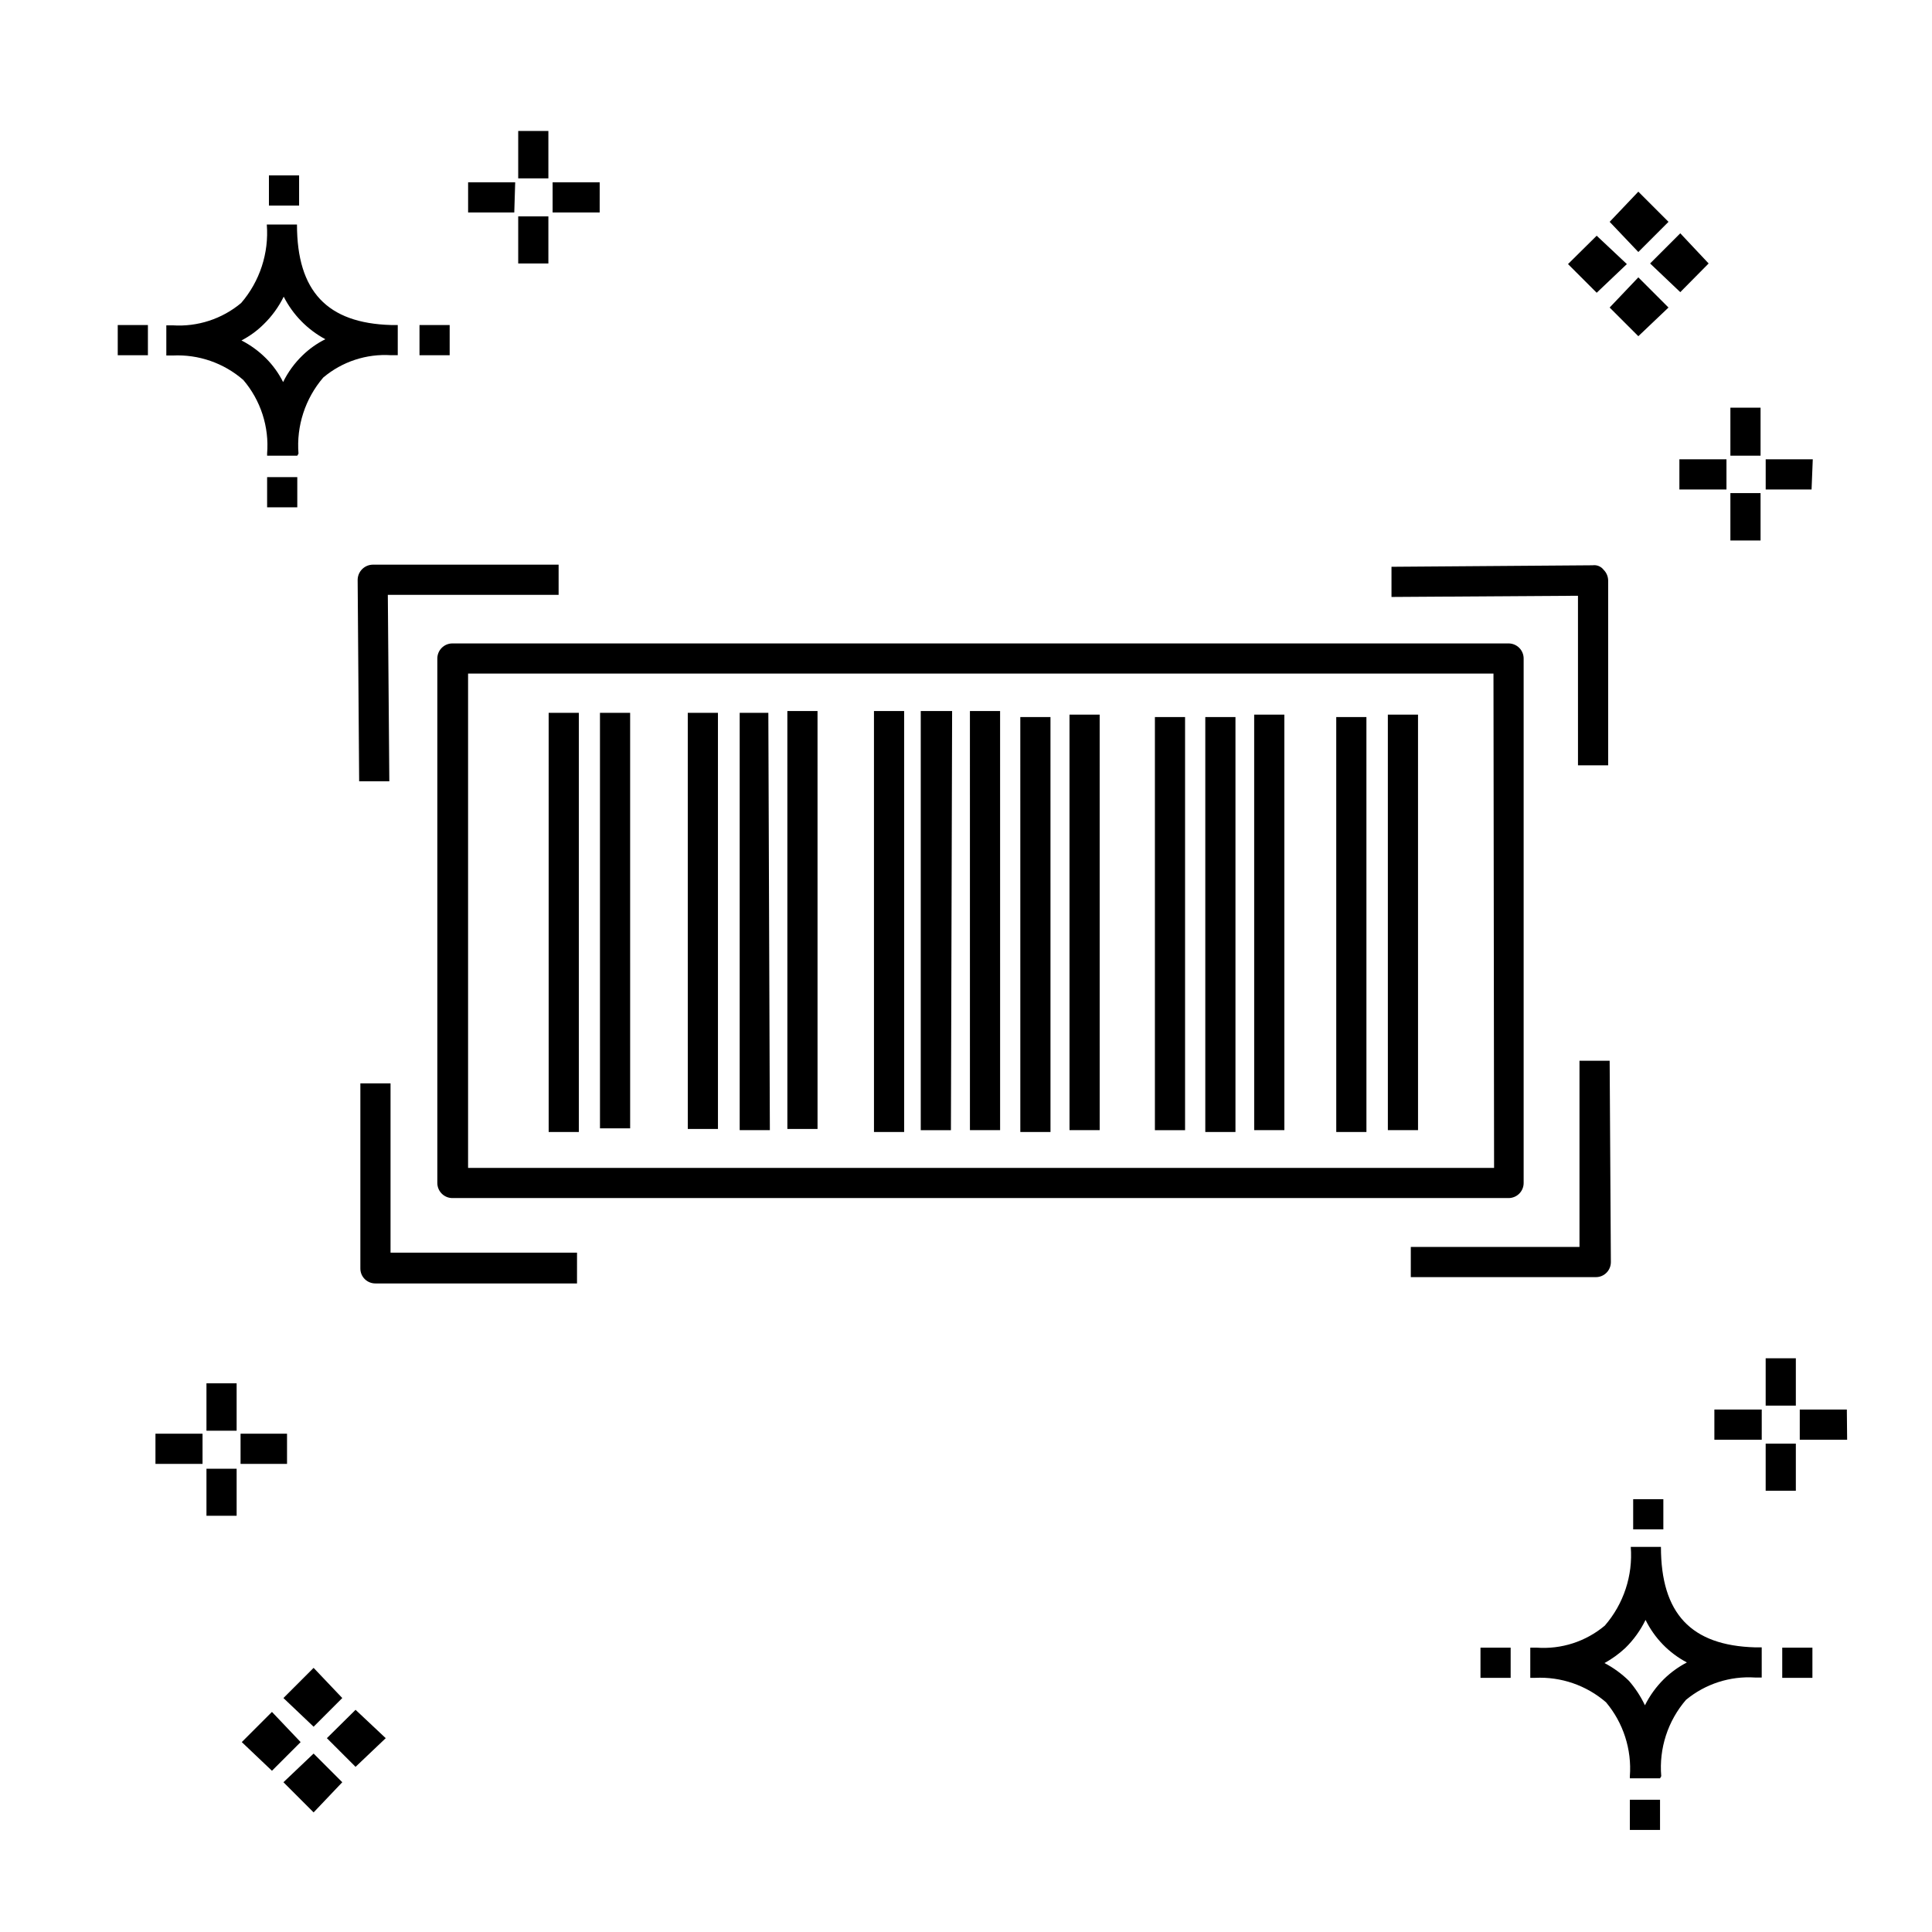
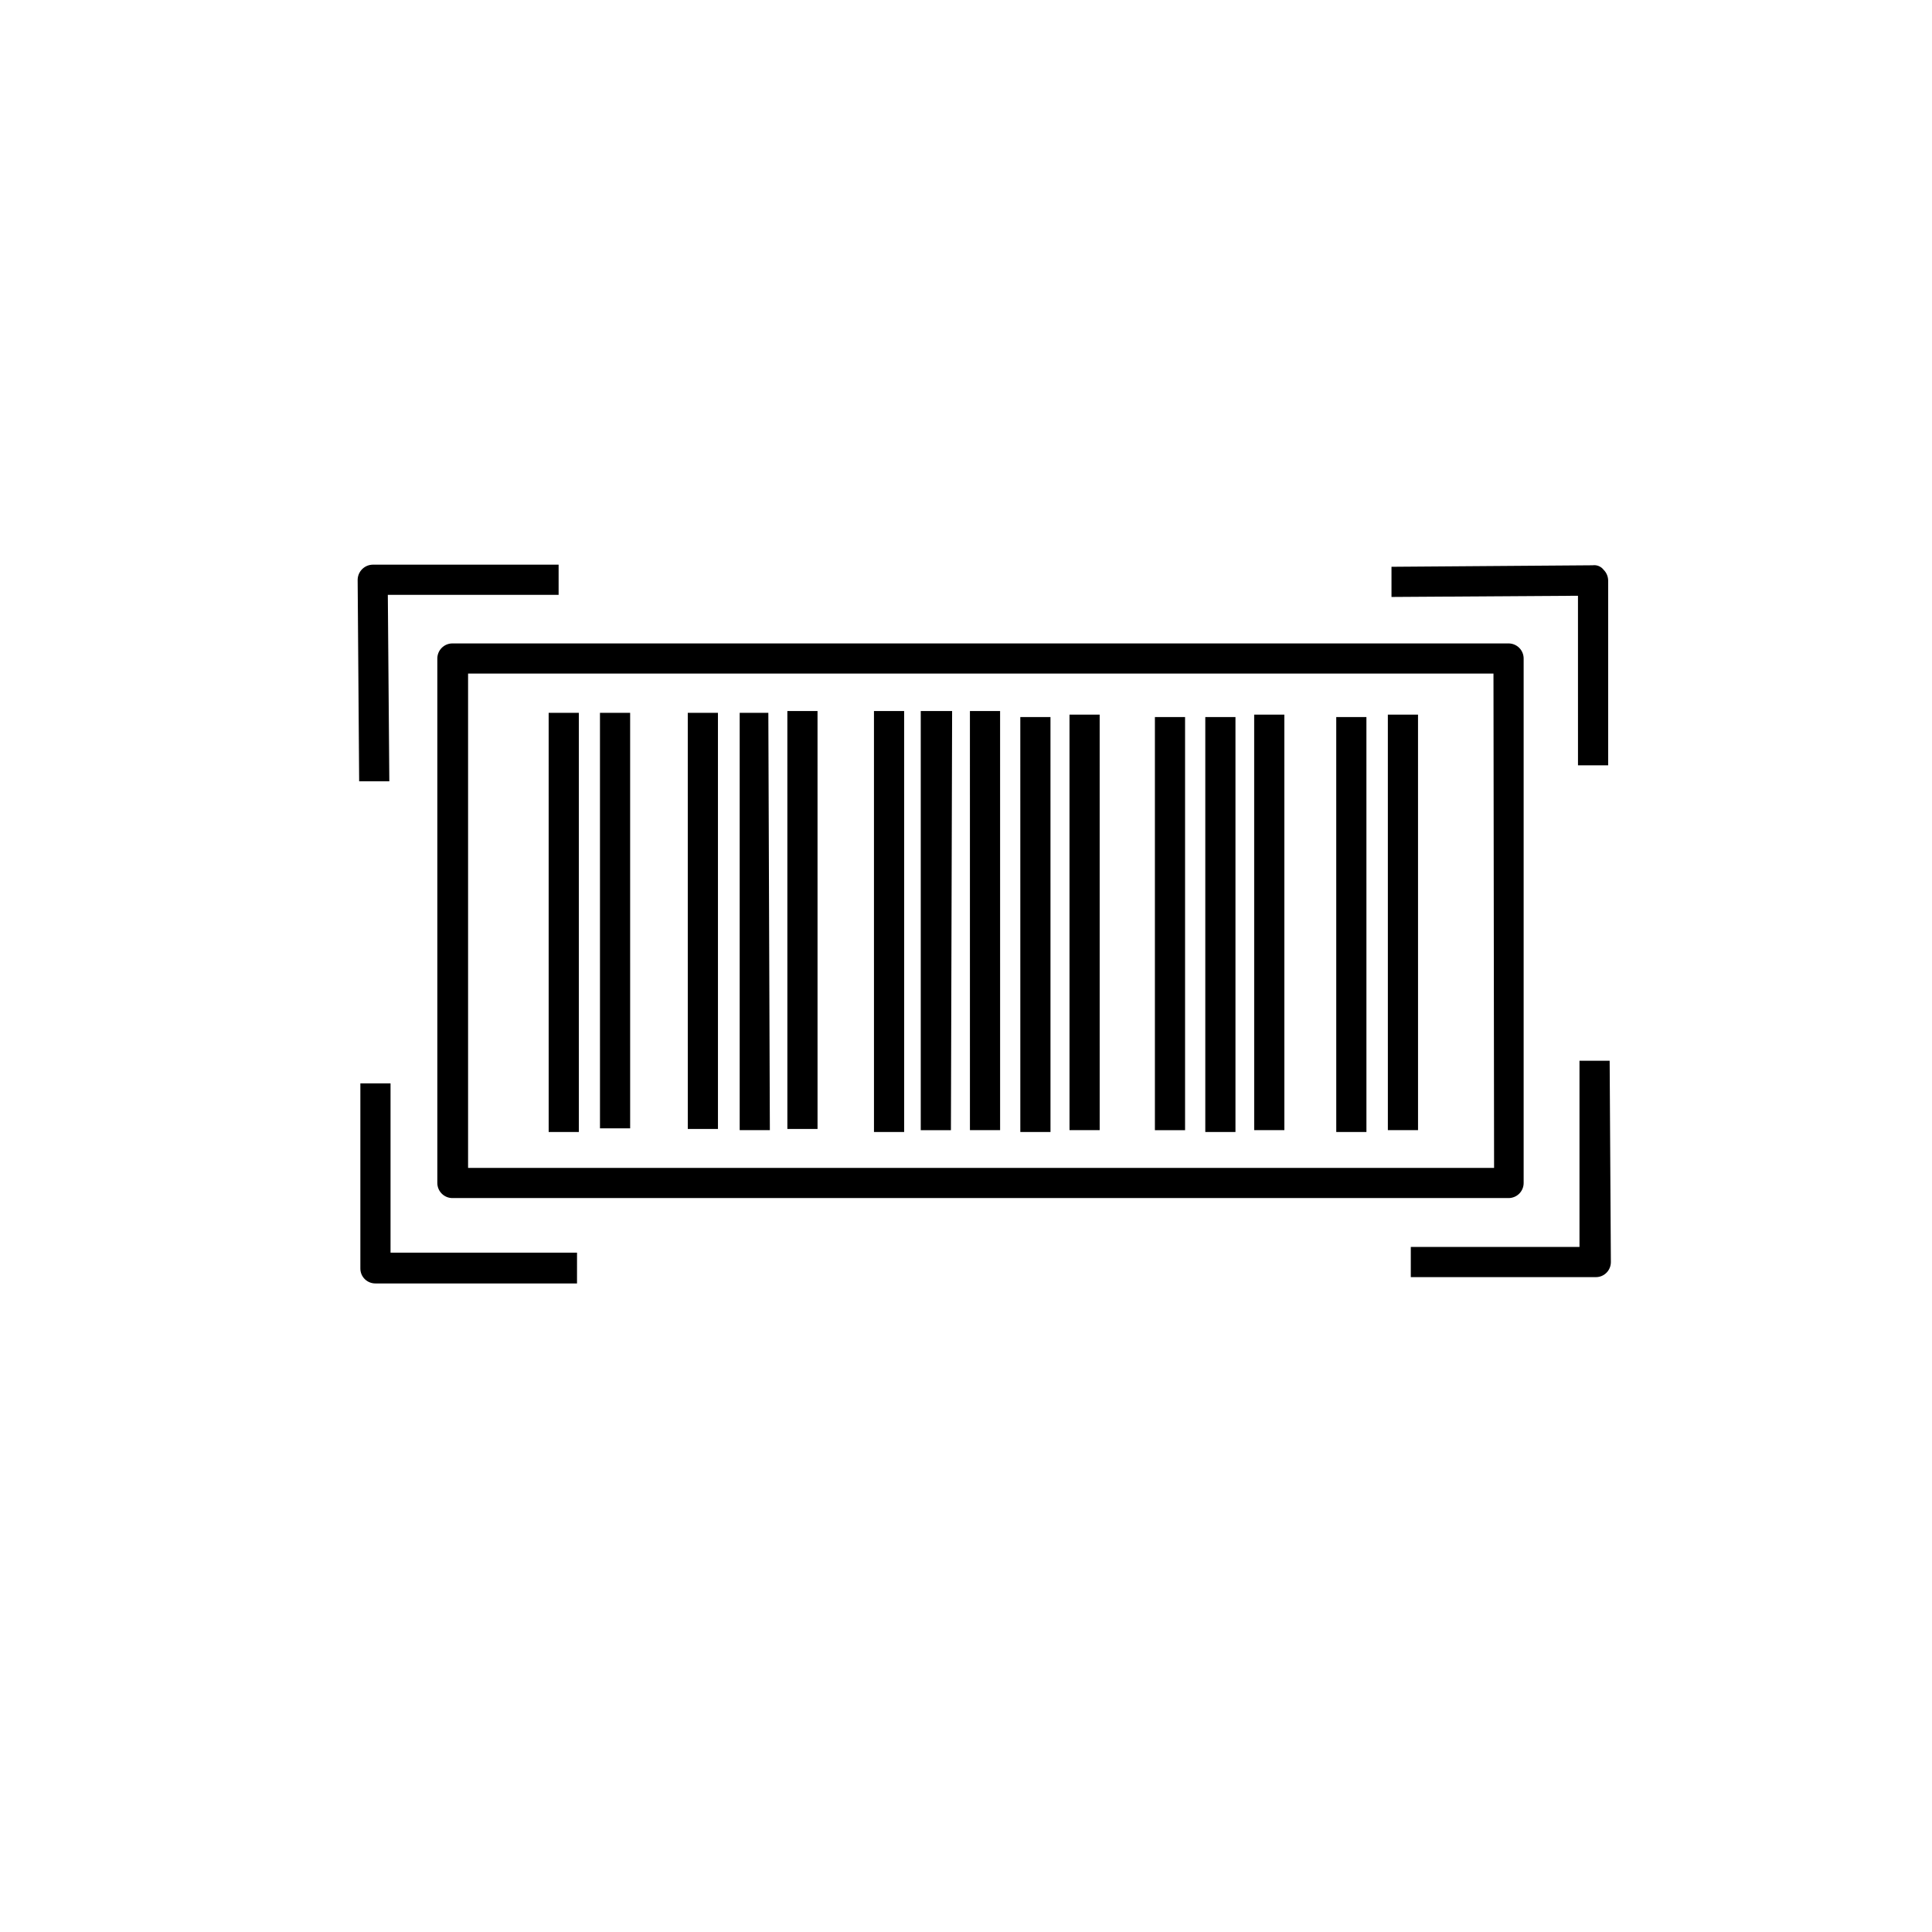
<svg xmlns="http://www.w3.org/2000/svg" fill="#000000" width="800px" height="800px" version="1.1" viewBox="144 144 512 512">
  <g>
    <path d="m512.76 302.2v-7.996l53.34-0.398v-0.004c1.102-0.141 2.199 0.316 2.879 1.203 0.746 0.742 1.176 1.746 1.199 2.797v49.02h-7.996l-0.004-44.941zm57.816 122.91h-7.996v49.34h-44.703v7.996h49.02v0.004c1.086 0.016 2.129-0.422 2.879-1.203 0.727-0.75 1.125-1.754 1.121-2.797zm-323.08 50.859v-44.863h-7.996v49.023c-0.016 1.082 0.418 2.125 1.199 2.879 0.75 0.723 1.754 1.125 2.797 1.117h53.418l0.004-8.156zm-0.719-174.33h45.262v-7.996h-49.262c-2.191 0.039-3.957 1.805-3.996 3.996l0.398 53.418h7.996zm297.01 12.875c1.059 0 2.078 0.422 2.828 1.172s1.168 1.766 1.168 2.824v138.99c0 1.062-0.418 2.078-1.168 2.828s-1.77 1.172-2.828 1.172h-279.89c-2.207 0-4-1.793-4-4v-138.99c0-2.207 1.793-3.996 4-3.996zm-4 7.996h-271.74v130.99h271.9zm-68.375 11.516h-7.996v109.96h7.996zm-13.355 0h-7.996v109.48h7.996zm-35.668 0h-7.996l0.004 109.96h7.996zm83.727 0h-7.996l0.004 109.96h7.996zm-21.75-0.641h-7.996l0.004 110.12h7.996zm35.426 0h-7.996l0.004 110.12h7.996zm-84.367 0h-7.996l0.004 110.12h7.996zm-124.43-0.48h-7.996l0.004 110.12h7.996zm23.27 0h-7.996l0.004 110.28h7.996zm13.355 0h-7.594v110.6h7.996zm-50.223 0h-7.996l0.004 111.08h7.996zm63.258-0.48h-7.996l0.004 110.76h7.996zm48.383 0h-7.996l0.004 111.08h7.996zm-12.715 0-8.312 0.004v111.08h7.996zm-12.715 0h-7.996l0.004 111.56h7.996z" />
-     <path d="m206.71 545.7h-7.996v-12.477h7.996zm13.355-13.754h-12.316v-7.996h12.316zm-22.391 0h-12.477v-7.996h12.477zm9.035-8.797h-7.996v-12.555h7.996zm369.22 105.8v-7.996h7.996v7.996zm7.996-13.676h-7.996v-0.559c0.531-7.106-1.734-14.141-6.32-19.594-5.195-4.496-11.926-6.816-18.793-6.477h-1.277v-7.996h1.68v-0.004c6.555 0.48 13.035-1.613 18.07-5.836 4.996-5.758 7.473-13.273 6.879-20.871h7.996c0 17.672 7.996 26.148 24.949 26.629h1.758v7.996h-1.758 0.004c-6.637-0.434-13.188 1.684-18.316 5.918-4.816 5.59-7.18 12.883-6.555 20.234zm-14.715-30.547c2.379 1.246 4.559 2.836 6.477 4.715 1.703 1.957 3.129 4.137 4.238 6.481 1.289-2.582 2.988-4.93 5.039-6.957 1.801-1.758 3.848-3.238 6.078-4.398-4.754-2.504-8.59-6.453-10.957-11.277-1.344 2.769-3.156 5.285-5.356 7.438-1.668 1.555-3.523 2.898-5.519 4zm-32.867 3.918v-7.996h7.996v7.996zm79.969 0v-7.996h7.996v7.996zm-39.504-39.344v-7.996h7.996v7.996zm-362.02-270.86v-7.996h7.996v7.996zm7.996-13.676h-7.996v-0.559c0.574-7.086-1.699-14.109-6.316-19.516-5.168-4.496-11.875-6.82-18.715-6.477h-1.68v-7.996h1.68c6.586 0.434 13.09-1.684 18.152-5.918 4.945-5.75 7.391-13.234 6.797-20.793h7.996c0 17.672 7.996 26.148 24.949 26.629h1.758v7.996h-1.758l0.004 0.004c-6.539-0.426-12.984 1.695-17.992 5.918-4.781 5.574-7.144 12.828-6.559 20.152zm-14.793-30.547c2.391 1.227 4.574 2.82 6.477 4.715 1.852 1.844 3.394 3.981 4.559 6.32 1.285-2.625 3.016-5.008 5.117-7.039 1.789-1.746 3.84-3.203 6.078-4.316-4.746-2.543-8.598-6.477-11.035-11.277-1.348 2.746-3.16 5.234-5.359 7.359-1.719 1.699-3.688 3.125-5.836 4.238zm-32.789 3.918v-7.996h7.996v7.996zm79.969 0v-7.996h7.996v7.996zm-39.902-39.664v-7.996h7.996v7.996zm351.87 7.996-7.598 7.516 7.598 7.598 7.996-7.598zm11.035 11.035-7.598 7.996 7.598 7.598 7.996-7.598zm0-22.711-7.598 7.996 7.598 7.996 7.996-7.996zm11.117 11.035-7.996 7.996 7.996 7.598 7.516-7.598zm-373.22 391.85-7.996 7.996 7.996 7.598 7.598-7.598zm11.039 11.035-7.996 7.598 7.996 7.996 7.598-7.996zm0-22.711-7.996 7.996 7.996 7.598 7.598-7.598zm11.117 11.117-7.598 7.516 7.598 7.598 7.996-7.598zm381.69-58.059h-7.996v-12.477h7.996zm13.594-13.516h-12.555v-7.996h12.477zm-22.633 0h-12.551v-7.996h12.555zm9.039-9.035h-7.996v-12.555h7.996zm-330.59-302.69h-7.996v-12.473h7.996zm13.594-13.516h-12.473v-7.996h12.477zm-22.633 0h-12.234v-7.996h12.477zm9.039-9.035h-7.996v-12.555h7.996zm321.24 95.965h-7.996v-12.555h7.996zm13.516-13.516h-12.156v-7.996h12.477zm-22.551 0h-12.477v-7.996h12.477zm9.035-8.957h-7.996v-12.715h7.996z" />
  </g>
</svg>